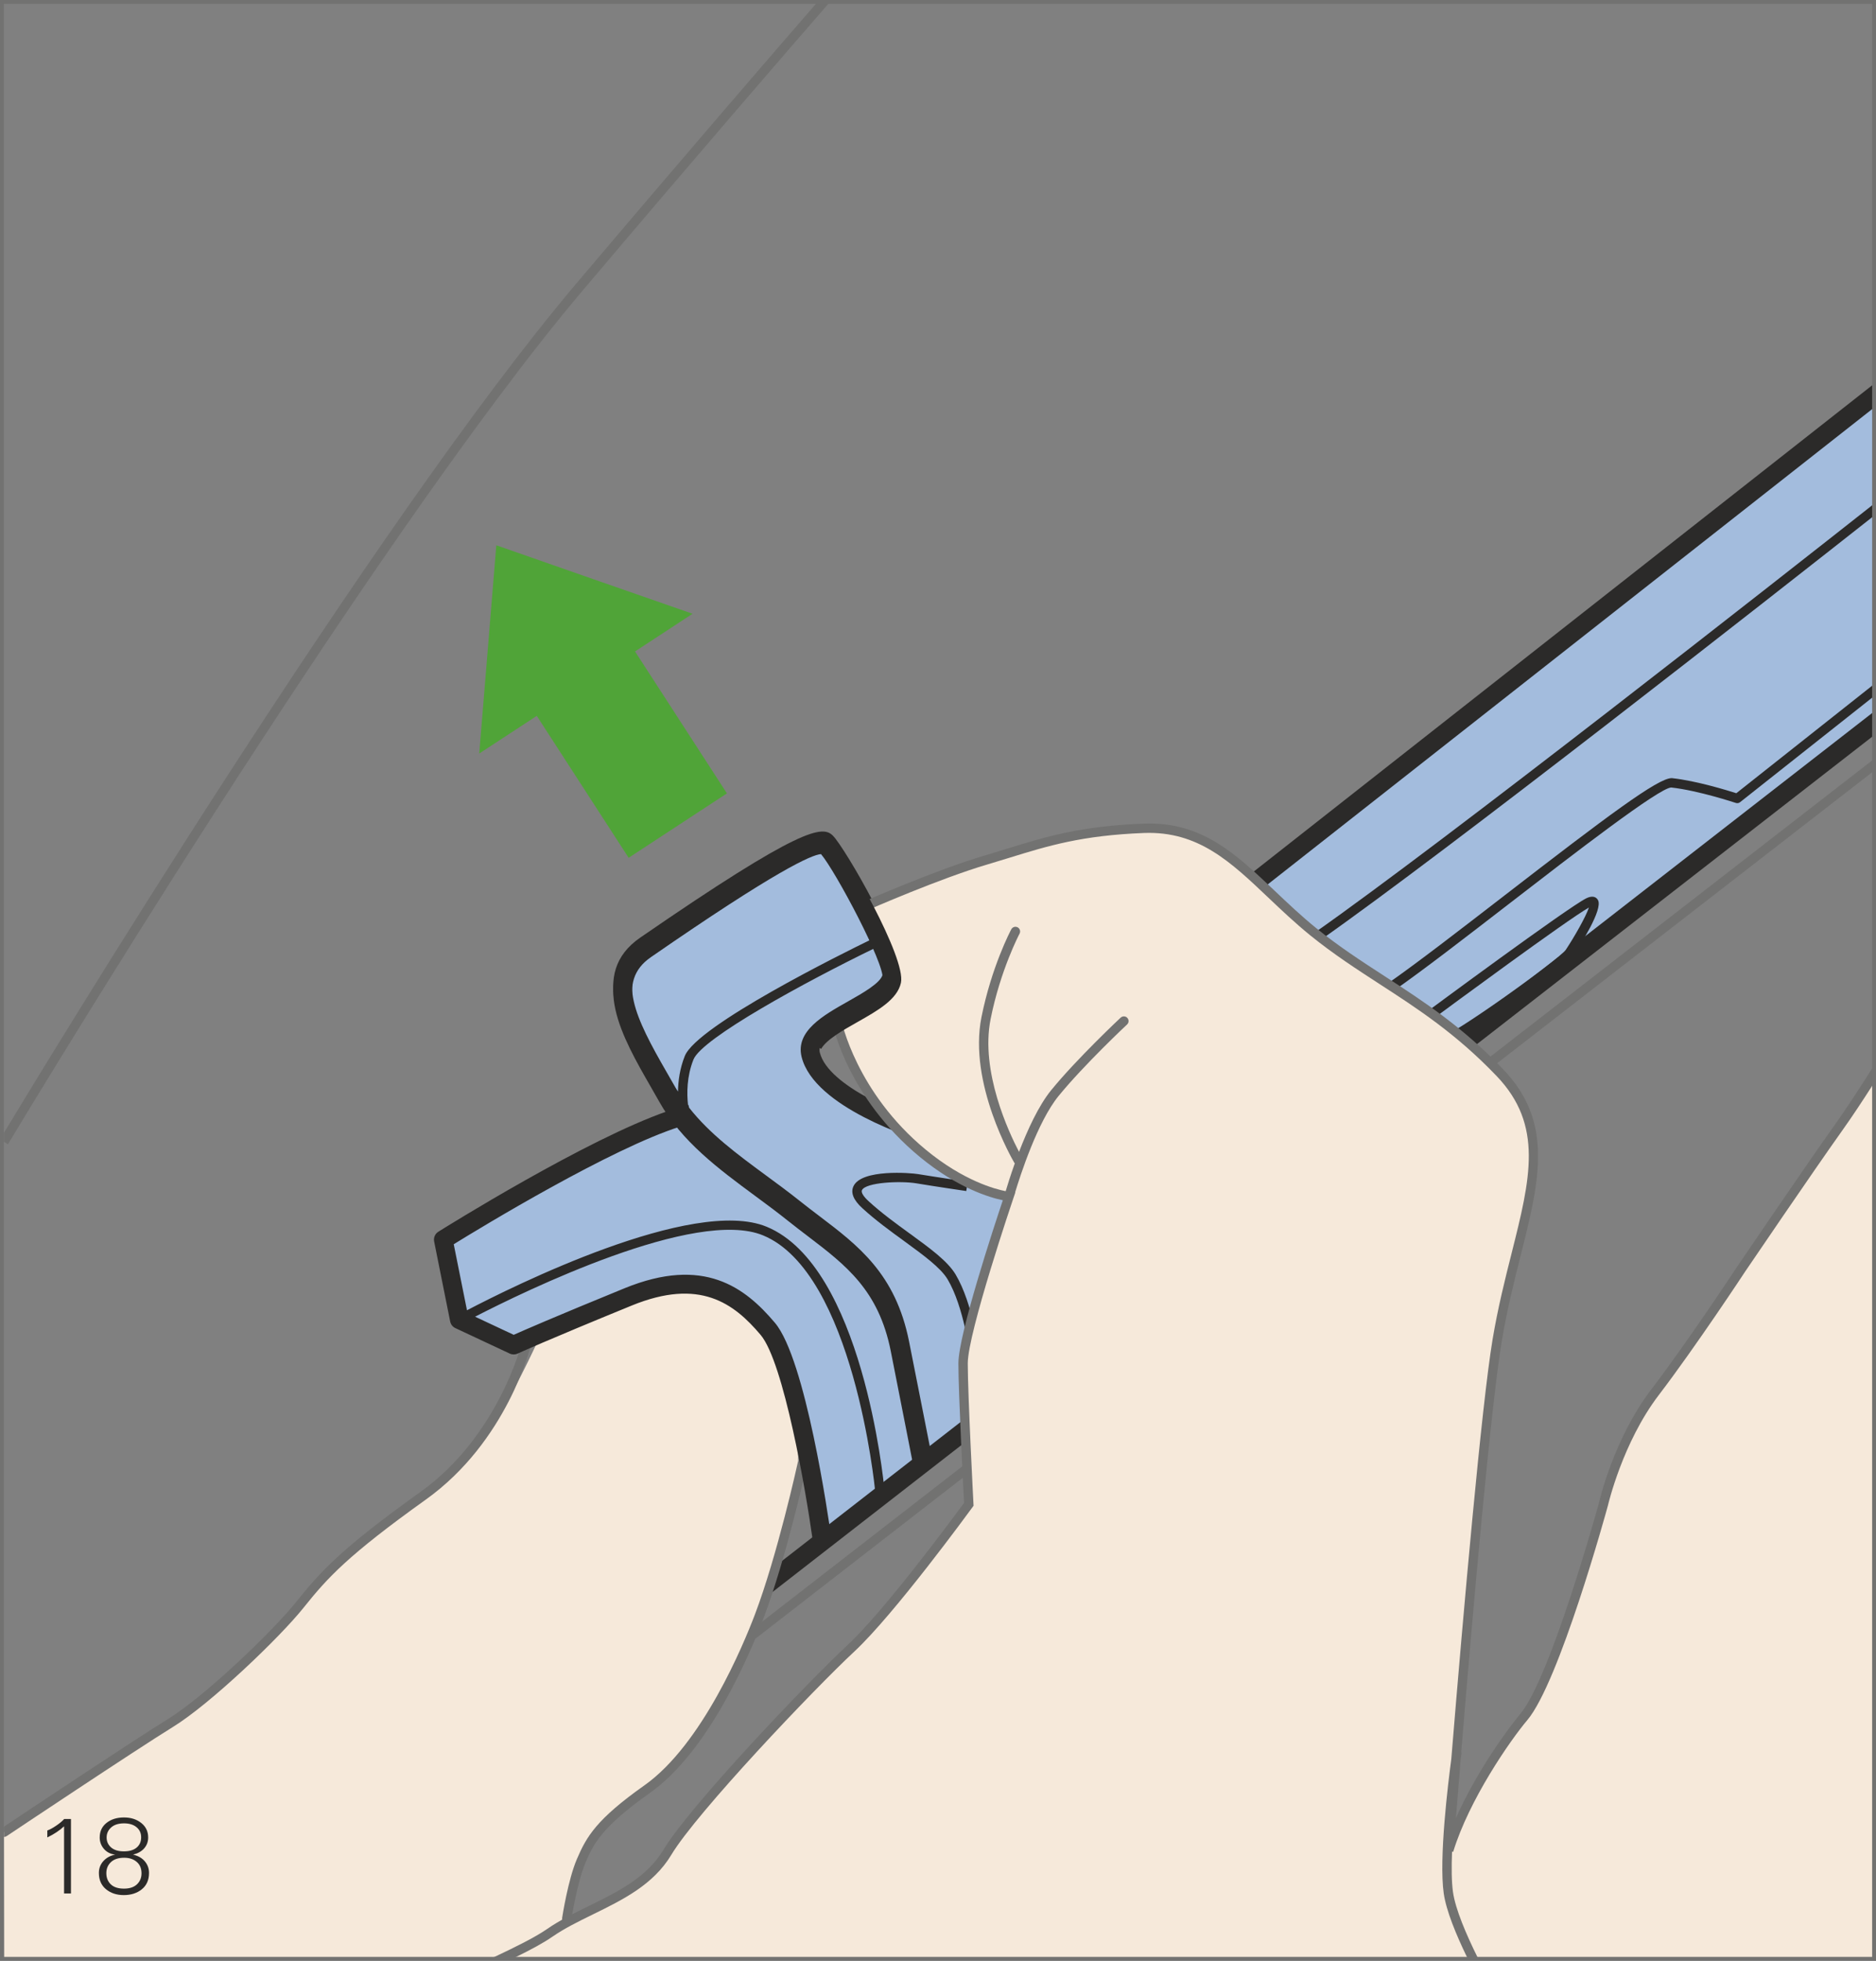
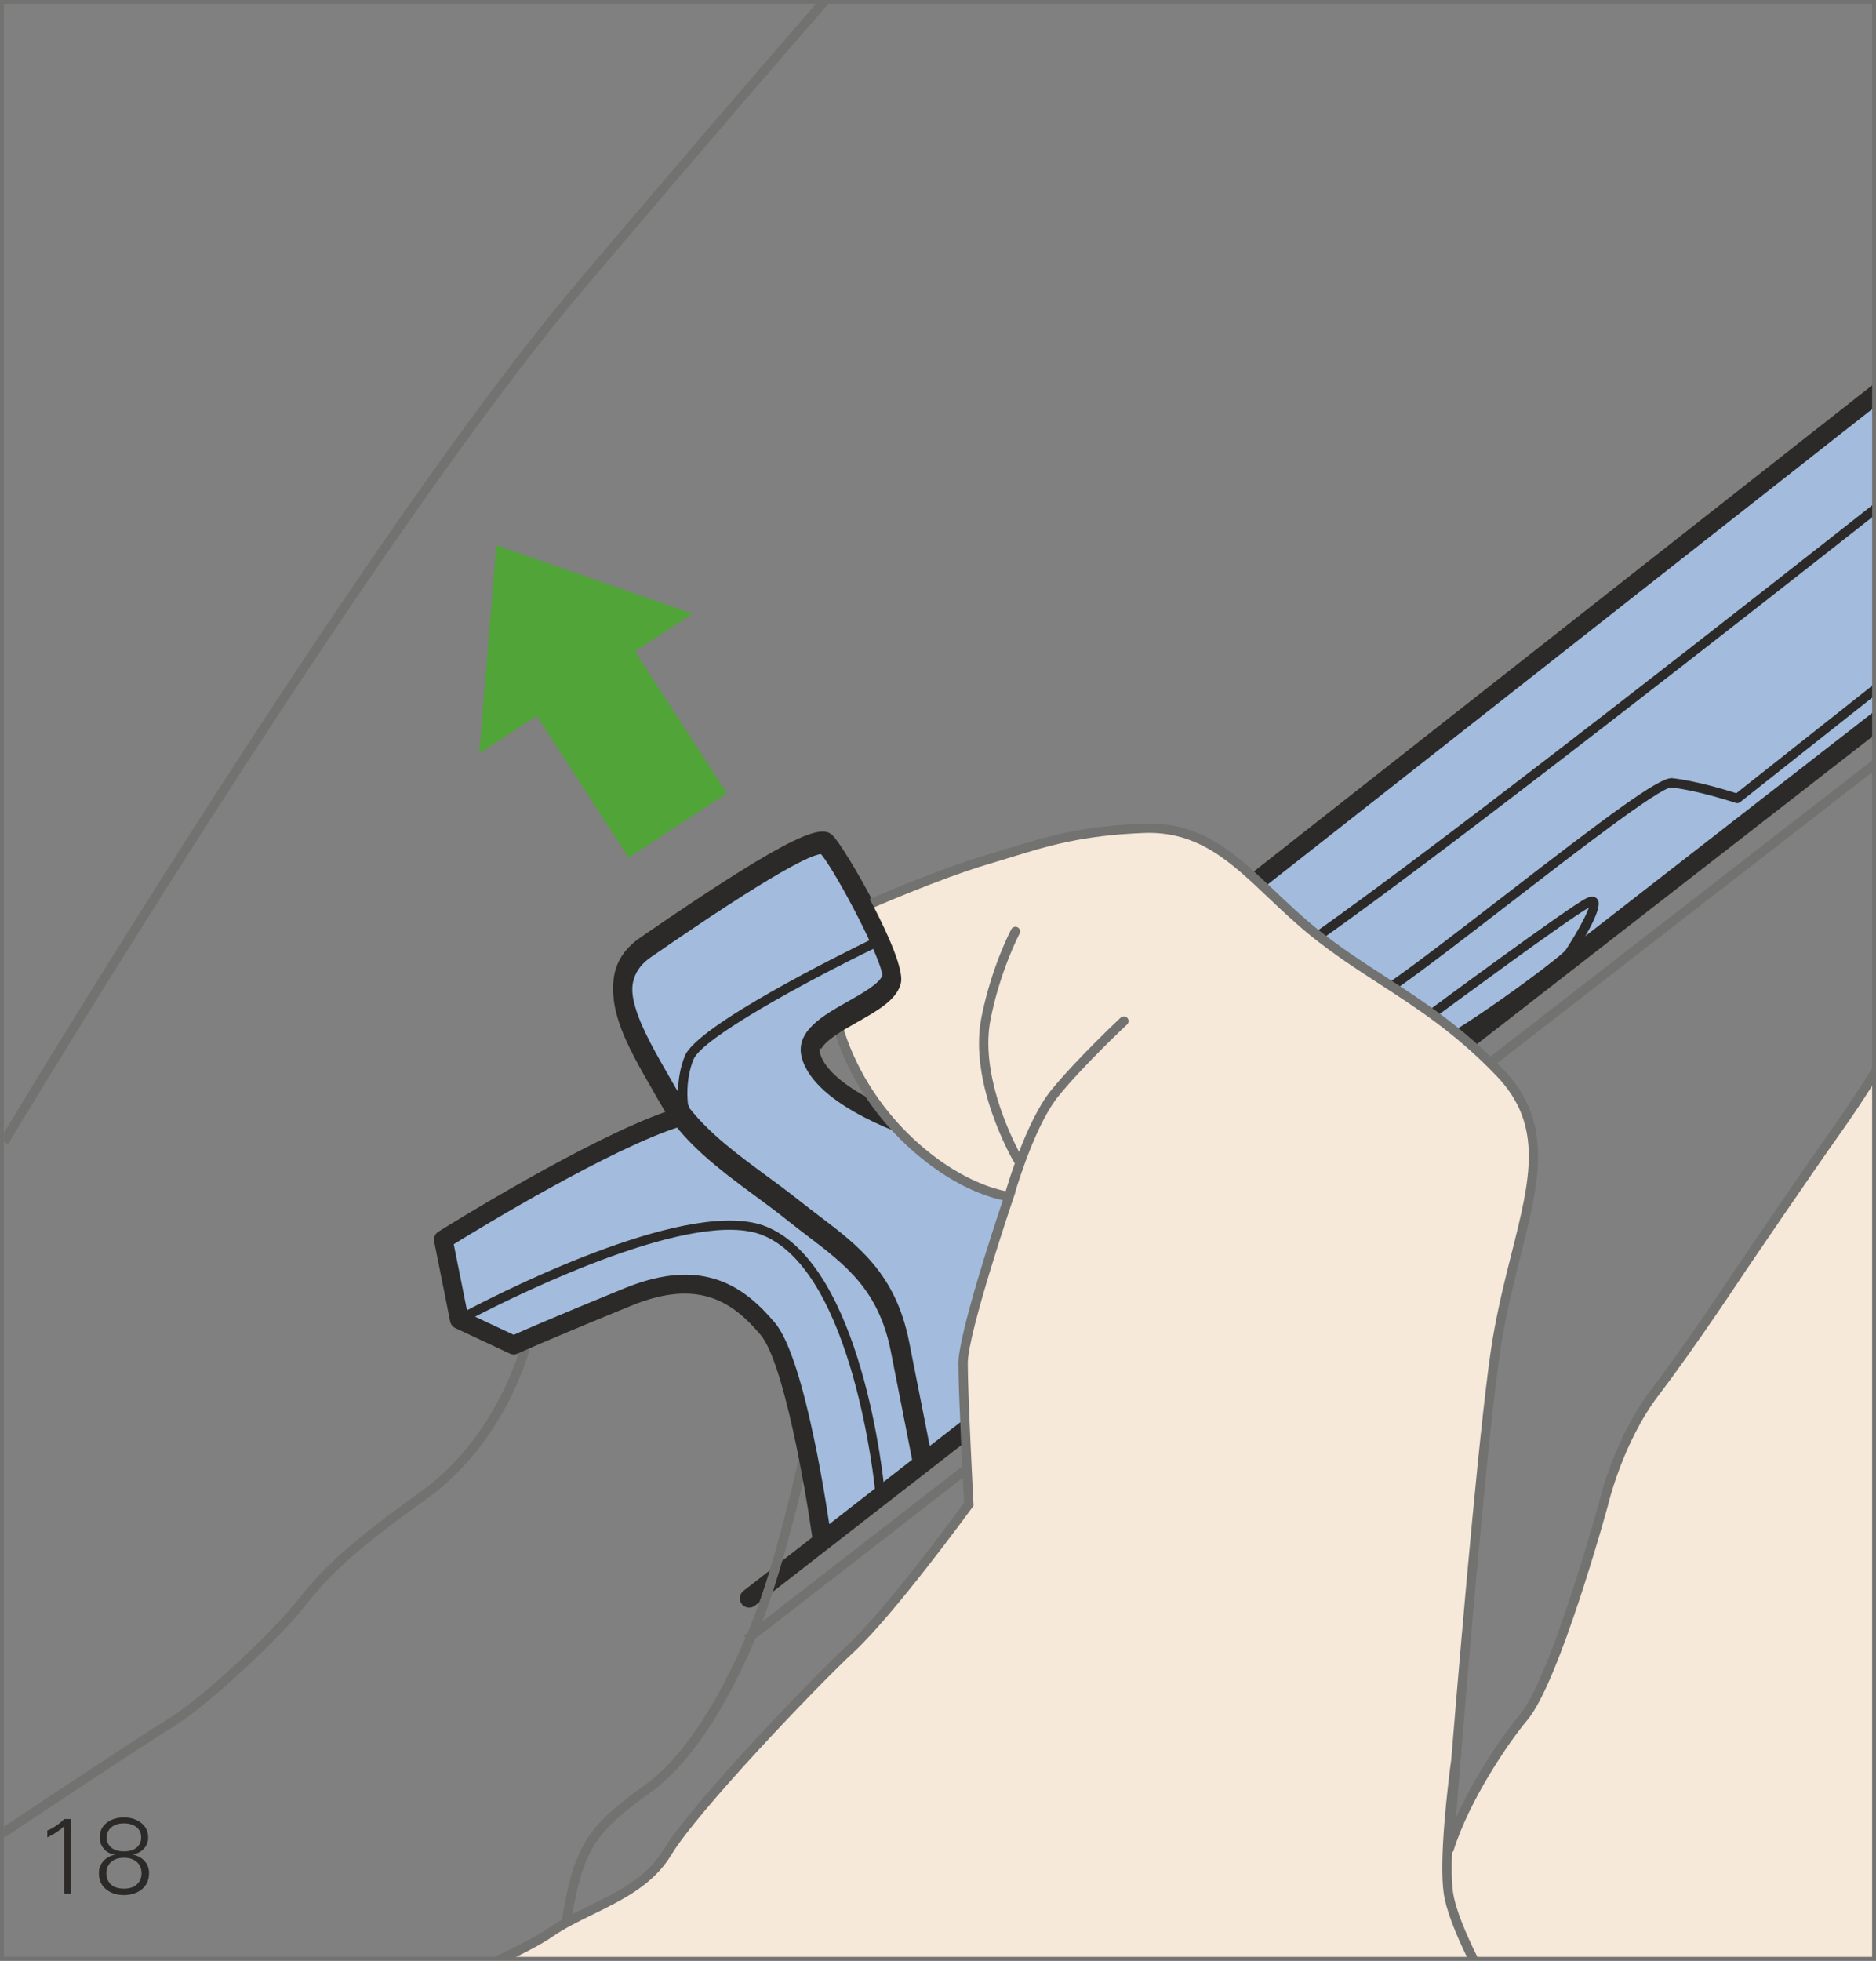
<svg xmlns="http://www.w3.org/2000/svg" xml:space="preserve" width="37.091mm" height="38.748mm" version="1.1" style="shape-rendering:geometricPrecision; text-rendering:geometricPrecision; image-rendering:optimizeQuality; fill-rule:evenodd; clip-rule:evenodd" viewBox="0 0 1435.3 1499.4">
  <rect x="0" y="0" width="1435.3" height="1499.4" fill="#808080" stroke="none" />
  <defs>
    <style type="text/css">
   
    .str0 {stroke:#727271;stroke-width:2.95;stroke-miterlimit:4}
    .fil5 {fill:none;fill-rule:nonzero}
    .fil0 {fill:#727271;fill-rule:nonzero}
    .fil2 {fill:#2B2A29;fill-rule:nonzero}
    .fil3 {fill:#F6E9DA;fill-rule:nonzero}
    .fil1 {fill:#A3BCDD;fill-rule:nonzero}
    .fil4 {fill:#50A438;fill-rule:nonzero}
   
  </style>
  </defs>
  <g id="Слой_x0020_1">
    <polygon class="fil0" points="569.13,1250.91 573.51,1256.57 1432.86,590.16 1432.86,581.1 " />
    <path class="fil0" d="M625.51 1.47c-31.97,36.77 -98.66,113.88 -184.47,215.21 -155.29,183.36 -407.54,599.07 -438.02,649.57l0 6.93 3.06 1.84c2.76,-4.57 276.14,-459.76 440.42,-653.7 89.63,-105.86 158.4,-185.27 188.5,-219.85l-9.49 0z" />
    <path class="fil1" d="M747.8 996.38l24.16 -81.39 -37.35 -13.2 -37.36 -41.79c0,0 -67.47,-32.01 -76.99,-53.5 -10.84,-24.41 57.24,-38.24 62.02,-59.72 3.27,-14.74 -40.56,-93.14 -50.1,-102.69 -9.54,-9.56 -100.17,52.53 -138.33,78.81 -38.17,26.27 -4.78,74.03 16.69,112.25 2.5,4.47 7.1,9.89 12.93,15.87 -58.22,11.7 -182.12,96.97 -182.12,96.97l10.09 61.16 41.56 19.44c0,0 18.4,-12.07 87.57,-36.85 69.19,-24.76 73.73,-6.06 102.51,14.66 28.78,20.74 43.91,176.95 43.91,176.95l129.55 -100.19c0,0 -5.49,-12.62 -15.58,-31.96l6.85 -54.83z" />
    <polygon class="fil1" points="962.05,673.38 1019.47,725.28 1117.64,793.91 1432.86,557.25 1432.86,307.61 " />
    <path class="fil2" d="M1432.85 544.86l-864.06 671.72c-3.13,2.41 -3.68,6.92 -1.27,10.05 1.42,1.81 3.54,2.76 5.67,2.76 1.53,0 3.08,-0.48 4.38,-1.5l855.28 -664.89 0 -18.13z" />
-     <path class="fil3" d="M3.02 1401.16c0.16,-0.1 173.57,-110.01 204.32,-149.6 30.77,-39.59 70.32,-81.4 96.66,-94.59 26.36,-13.19 54.92,-43.99 70.3,-63.8 15.4,-19.8 37.38,-68.19 37.38,-68.19 0,0 90.07,-59.38 136.18,-35.21 46.15,24.22 52.72,70.39 61.51,109.99 8.81,39.59 -28.56,162.79 -70.28,220.01 -41.76,57.2 -92.3,72.6 -103.28,125.39 -3.08,14.78 -4.26,33 -4.36,51.58l-428.26 0 -0.18 -93.56 0 -2.02z" />
    <path class="fil0" d="M614.54 1116.08c-1.95,-0.43 -3.83,0.82 -4.26,2.72 -0.15,0.72 -15.53,70.66 -32.81,116.09 -8.63,22.68 -40.23,99.15 -84.39,130.34 -36.77,25.98 -44.37,39.25 -51.75,56.52 -6.7,15.63 -11.06,43.66 -11.24,44.86 -0.3,1.95 1.04,3.77 2.99,4.08 0.19,0.03 0.37,0.03 0.56,0.03 1.73,0 3.25,-1.25 3.52,-3.03 0.05,-0.29 4.41,-28.3 10.73,-43.11 5.9,-13.75 11.45,-26.73 49.31,-53.49 44.57,-31.51 75.67,-103.97 86.96,-133.65 17.47,-45.94 32.95,-116.41 33.12,-117.09 0.43,-1.94 -0.8,-3.86 -2.74,-4.27z" />
    <path class="fil0" d="M403.7 1023.7c-1.88,-0.46 -3.85,0.75 -4.31,2.63 -0.17,0.72 -17.94,71.81 -77.69,114.53 -60.56,43.31 -76.37,60.72 -95.19,84.26 -17.64,22.09 -69.62,71.94 -97.95,89.39 -26.05,16.05 -111.4,72.91 -125.54,82.34l0 7.88c0.69,0 1.37,-0.19 1.99,-0.6 0.98,-0.66 99.14,-66.16 127.31,-83.52 28.9,-17.79 81.85,-68.56 99.79,-91.01 18.44,-23.07 33.95,-40.15 93.77,-82.92 61.88,-44.26 79.74,-115.64 80.46,-118.67 0.48,-1.9 -0.71,-3.83 -2.64,-4.31z" />
    <path class="fil2" d="M626.52 929.66c-4.91,-3.73 -9.89,-7.51 -14.85,-11.47 -8.3,-6.61 -16.95,-12.98 -25.61,-19.34 -22.17,-16.29 -43.27,-31.94 -58.84,-51.82l-0.49 -2.14c-0.09,0.03 -0.23,0.07 -0.33,0.1 -0.97,-8.78 -1.04,-21.75 4.16,-34.77 6.5,-16.29 85.39,-59.28 138.6,-85.12 4.04,9.52 6.55,17.05 6.12,20.13 -1.44,6.42 -15.28,14.22 -26.4,20.51 -18.96,10.68 -40.46,22.78 -35.58,42.5 9.62,38.73 86.39,62.62 95.11,65.21l4.07 -13.71c-21.52,-6.43 -78.8,-28.8 -85.28,-54.95 -2.27,-9.13 14.18,-18.4 28.71,-26.59 15.7,-8.85 30.54,-17.2 33.35,-29.87 4.21,-18.93 -42.78,-100.03 -52.02,-109.29 -7.89,-7.92 -23.76,-7.21 -147.45,77.98 -39.89,27.45 -13.35,73.35 7.96,110.22 2.25,3.89 4.46,7.71 6.54,11.44 2.11,3.75 4.42,7.39 6.86,10.88 -62.05,21.31 -170.78,89.22 -175.8,92.36 -2.51,1.58 -3.79,4.54 -3.19,7.48l12.26 61.17c0.45,2.21 1.92,4.11 3.99,5.05l41.55 19.45c1.93,0.92 4.14,0.92 6.05,0.02 0.21,-0.08 20.32,-9.36 87.26,-36.72 52.07,-21.29 78.19,-1.8 98.67,22.43 17.68,20.92 34.66,119.73 39.71,156.05l14.18 -1.95c-1.91,-13.79 -19.4,-135.48 -42.95,-163.34 -22.83,-27.02 -54.33,-51.22 -115.03,-26.44 -53.73,21.95 -77.12,32.18 -84.82,35.62l-29.57 -13.86c37.67,-19.41 168.95,-83.48 220.38,-62.17 69.13,28.57 85.53,193.34 85.67,195l7.13 -0.67c-0.66,-6.96 -16.98,-170.71 -90.06,-200.93 -56.38,-23.3 -195.09,45.96 -229.3,63.87l-10.14 -50.51c21.55,-13.3 120.68,-73.48 173.36,-89.99 16.34,18.92 36.91,34.13 57.06,48.92 8.51,6.24 17.01,12.49 25.15,19 5.07,4.01 10.13,7.87 15.14,11.67 29.16,22.09 54.33,41.18 63.59,87.49 8.78,44 18.03,91.2 18.03,91.2l14.05 -2.74c0,0 -9.25,-47.22 -18.03,-91.26 -10.33,-51.66 -38.81,-73.24 -68.98,-96.1zm-128.62 -200.85c96.01,-66.11 122.94,-77.97 130.23,-78.52 7.56,8.93 26.69,43.1 38.14,68.24 -21.45,10.43 -133,65.59 -142.35,89.03 -3.82,9.57 -5.08,19.03 -5.2,27.17 -0.63,-1.05 -1.35,-2.02 -1.94,-3.09 -2.11,-3.75 -4.35,-7.63 -6.62,-11.56 -24.14,-41.77 -39.15,-72.75 -12.26,-91.27z" />
    <path class="fil2" d="M1432.85 294.25l-475.22 373.48c-3.1,2.46 -3.65,6.95 -1.2,10.06 1.4,1.8 3.51,2.73 5.63,2.73 1.56,0 3.1,-0.49 4.42,-1.51l466.37 -366.56 0 -18.2z" />
    <path class="fil2" d="M1432.85 386.01c-69.99,55.15 -328.32,258.09 -427.91,327.83l4.11 5.86c97.74,-68.44 347.91,-264.8 423.8,-324.58l0 -9.11z" />
    <path class="fil2" d="M1432.85 523.97l-104.42 82.61c-6.76,-2.16 -30.28,-9.43 -48.98,-11.51 -0.16,-0.02 -0.34,-0.03 -0.55,-0.03 -10.48,0 -49.17,28.98 -127.53,89.5 -34.55,26.67 -67.16,51.87 -89.39,67.36l4.08 5.88c22.37,-15.59 55.06,-40.83 89.68,-67.57 48.07,-37.12 113.9,-87.96 122.93,-88.01 20.82,2.31 49.06,11.7 49.33,11.78 1.15,0.41 2.42,0.18 3.36,-0.59l101.49 -80.29 0 -9.13z" />
-     <path class="fil2" d="M695.99 943.28c-10.65,-7.74 -21.64,-15.73 -31.44,-24.71 -3.99,-3.65 -5.89,-6.8 -5.09,-8.44 2.92,-6.07 29.71,-7.22 41.64,-5.23 13.2,2.23 38.2,5.89 38.2,5.89l1.04 -7.13c0,0 -24.9,-3.66 -38.06,-5.84 -5.43,-0.91 -42.91,-3.97 -49.25,9.17 -2.4,4.96 -0.14,10.65 6.72,16.9 10.09,9.23 21.25,17.35 32.05,25.21 14.32,10.43 27.86,20.26 33.19,29.2 12.62,21.17 17.05,57.87 17.09,58.25l7.11 -0.85c-0.18,-1.57 -4.66,-38.6 -18.06,-61.1 -6.09,-10.2 -19.53,-20 -35.12,-31.33z" />
    <path class="fil2" d="M1213.59 686.96c-14.41,7.22 -120.04,85.36 -124.53,88.68 -0.9,0.67 -1.46,1.75 -1.46,2.88 0,2.32 0.37,22.69 13.12,22.69 11.71,0 98.41,-63.73 103.15,-70.85 5.37,-8.04 22.58,-34.83 18.73,-42.03 -1.49,-2.79 -4.66,-3.54 -9.01,-1.37zm-15.67 39.42c-4.94,7.06 -87.28,66.43 -97.25,67.67 -3.92,-0.08 -5.54,-8.51 -5.84,-13.77 12.9,-9.53 104.09,-76.8 120.81,-86.28 -2.24,6.92 -11.28,22.71 -17.72,32.38z" />
    <path class="fil3" d="M1432.85 823.39c-4.7,7.22 -9.84,14.86 -15.24,22.43 -21.96,30.78 -74.07,107.55 -74.07,107.55 0,0 -48.69,73.81 -77.25,111.22 -28.56,37.39 -39.54,85.77 -39.54,85.77 0,0 -36.83,137.84 -60.98,166.45 -14.08,16.67 -38.01,53.7 -55.56,81.76 7.78,-104.21 22.92,-299.57 35.24,-373.57 15.38,-92.4 52.73,-151.8 2.2,-204.6 -50.54,-52.79 -96.64,-70.39 -142.79,-107.78 -46.14,-37.39 -72.5,-81.42 -129.63,-79.22 -57.12,2.23 -83.49,13.23 -120.83,24.22 -37.34,11.01 -92.27,35.18 -92.27,35.18 0,0 27.12,44.19 20.15,53.99 -6.98,9.81 -42.12,34.03 -42.12,34.03 0,0 22.03,70.77 65.91,101.18 38.93,26.97 65.89,32.99 65.89,32.99 0,0 -35.14,103.38 -35.14,127.6 0,24.18 4.37,107.77 4.37,107.77 0,0 -59.3,81.4 -90.05,110 -30.77,28.63 -120.84,123.21 -140.62,156.2 -19.78,33 -61.51,41.8 -90.07,61.61 -7.94,5.5 -20.29,11.85 -34.37,18.58l1046.77 0 0 -673.35z" />
    <path class="fil0" d="M1432.85 816.2c-9.17,14.56 -19.89,31.09 -29.26,44.22 -21.73,30.48 -73.59,106.85 -74.15,107.65 -0.38,0.57 -37.84,57.46 -65.99,94.34 -28.72,37.57 -39.74,85.14 -40.16,87 -0.37,1.34 -36.87,133.68 -60.25,161.37 -8.85,10.48 -33.24,43.6 -49.13,79.52 1.1,-13.76 2.29,-28.71 3.58,-44.41 0.42,-3.17 0.7,-5.2 0.71,-5.31 0.04,-0.3 -0.19,-0.55 -0.22,-0.83 9.34,-113.81 22.84,-265.11 31,-314.18 3.97,-23.86 9.54,-45.96 14.46,-65.47 14.28,-56.82 25.57,-101.68 -13.19,-142.19 -31.67,-33.05 -61.67,-52.49 -90.7,-71.29 -18.03,-11.7 -35.07,-22.73 -52.45,-36.8 -11.52,-9.32 -21.77,-19.07 -31.71,-28.49 -30.07,-28.55 -55.94,-53.16 -100.31,-51.51 -48.63,1.9 -74.69,9.94 -104.84,19.25 -5.46,1.68 -11.03,3.4 -16.86,5.12 -37.13,10.93 -92.15,35.1 -92.69,35.33l2.88 6.55c0.55,-0.23 55.14,-24.2 91.85,-35.02 5.86,-1.73 11.45,-3.45 16.94,-5.15 29.68,-9.16 55.32,-17.08 103.01,-18.93 41.47,-1.49 66.19,22.12 95.09,49.54 10.03,9.51 20.41,19.36 32.14,28.88 17.66,14.29 35.67,25.95 53.06,37.23 28.7,18.58 58.34,37.78 89.4,70.25 36.04,37.67 25.73,78.67 11.44,135.46 -4.96,19.64 -10.56,41.92 -14.58,66.06 -8.33,50.11 -22.18,206.18 -31.56,320.71 -2.41,18.11 -9.58,76.24 -5.79,102.75 1.88,13.28 9.55,31.8 17.85,48.88l8.01 0c-8.64,-17.43 -16.9,-36.7 -18.78,-49.88 -1.12,-7.86 -1.19,-18.91 -0.72,-30.91l0.86 0.18c12.14,-39.75 43.45,-85.04 56.71,-100.73 24.41,-28.87 60.2,-158.59 61.73,-164.24 0.12,-0.49 11.14,-48.05 38.91,-84.4 28.31,-37.08 65.92,-94.16 66.26,-94.7 0.52,-0.77 52.34,-77.06 74.03,-107.48 7.45,-10.44 15.73,-22.99 23.43,-35.02l0 -13.36z" />
    <path class="fil0" d="M857.39 778.2c-0.31,0.3 -33.35,31.22 -53.05,55.34 -9.76,11.93 -18.35,30.81 -24.68,47.31 -7.69,-14.66 -29.76,-61.48 -21.76,-101.57 7.48,-37.46 21.99,-65.03 22.15,-65.31 0.92,-1.75 0.26,-3.92 -1.47,-4.84 -1.73,-0.9 -3.93,-0.27 -4.84,1.47 -0.63,1.16 -15.15,28.74 -22.85,67.3 -10.1,50.56 23.73,108.83 25.16,111.3 0.1,0.16 0.27,0.22 0.37,0.37 -3.33,9.35 -5.76,17.17 -6.99,21.33 -7.88,-1.53 -32.19,-7.85 -61.07,-31.67 -53.39,-44.03 -64.57,-98.56 -64.68,-99.11l-7.03 1.36c0.45,2.34 11.7,57.51 67.14,103.26 29.09,23.99 53.76,31.1 63.47,33.09 -6.57,19.52 -34.01,102.69 -34.01,124.75 0,22.36 3.78,96.06 4.33,106.68 -6.96,9.5 -60.56,82.15 -88.86,108.47 -31.78,29.56 -121.21,123.54 -141.25,156.98 -12.64,21.09 -35.17,32.13 -56.95,42.79 -10.99,5.39 -22.35,10.94 -32.08,17.71 -9.04,6.25 -23.86,13.61 -40.69,21.52l16.6 0c11.45,-5.61 21.32,-10.89 28.18,-15.65 9.28,-6.43 19.9,-11.63 31.15,-17.15 22.71,-11.13 46.21,-22.63 59.94,-45.54 19.39,-32.35 109.29,-126.87 139.98,-155.42 30.65,-28.5 88.08,-107.18 90.52,-110.51l0.74 -1.04 -0.07 -1.25c-0.04,-0.84 -4.37,-83.78 -4.37,-107.6 0,-23.35 34.61,-125.42 34.95,-126.45l1.45 -4.23 -0.18 -0.01c3.92,-12.96 17.23,-54.2 33.28,-73.81 19.38,-23.75 52.05,-54.35 52.39,-54.65 1.45,-1.35 1.52,-3.62 0.17,-5.05 -1.35,-1.47 -3.62,-1.53 -5.07,-0.18z" />
    <path class="fil2" d="M695.52 1030.29c-10.32,-51.89 -38.81,-73.57 -68.98,-96.53 -4.91,-3.75 -9.9,-7.53 -14.86,-11.52 -8.3,-6.64 -16.95,-13.04 -25.61,-19.43 -27.6,-20.38 -53.69,-39.6 -69.28,-67.51 -2.12,-3.77 -4.36,-7.67 -6.64,-11.62 -24.14,-41.95 -39.14,-73.07 -12.24,-91.67 96.01,-66.41 122.94,-78.32 130.23,-78.88 11.36,13.46 48.8,84.04 47.15,95.37 -1.44,6.46 -15.28,14.28 -26.4,20.59 -13.28,7.51 -27.01,15.28 -33.05,25.79l12.43 7.18c4.05,-7.09 16.59,-14.19 27.66,-20.44 15.7,-8.89 30.52,-17.28 33.35,-30.01 4.21,-19.02 -42.77,-100.49 -52.02,-109.77 -7.89,-7.96 -23.76,-7.25 -147.45,78.32 -39.89,27.58 -13.35,73.67 7.96,110.71 2.24,3.9 4.45,7.74 6.54,11.48 17.12,30.59 45.68,51.66 73.29,72.05 8.51,6.27 17.01,12.55 25.15,19.07 5.06,4.04 10.13,7.92 15.14,11.73 29.16,22.2 54.33,41.36 63.6,87.89 8.76,44.19 18.02,91.6 18.02,91.6l14.05 -2.76c0,0 -9.24,-47.43 -18.04,-91.66z" />
    <polygon class="fil4" points="410.68,547.42 480.97,655.96 556.16,606.7 485.85,498.16 529.87,469.33 454.8,443.19 379.72,416.97 373.19,496.65 366.65,576.23 " />
    <polygon class="fil5 str0" points="1.47,1497.93 1433.82,1497.93 1433.82,1.47 1.47,1.47 " />
    <path class="fil2" d="M36.2 1399.77c1.76,-0.58 3.97,-1.76 6.62,-3.55 2.67,-1.79 4.76,-3.51 6.27,-5.2l5.2 0 0 56.95 -5.27 0 0 -51.38c-3.46,3.23 -7.73,6.06 -12.82,8.5l0 -5.32zm51.89 18.48c-3.6,-0.44 -6.48,-1.93 -8.61,-4.43 -2.14,-2.51 -3.2,-5.41 -3.2,-8.68 0,-4.67 1.74,-8.38 5.2,-11.14 3.51,-2.79 7.96,-4.18 13.37,-4.18 5.25,0 9.64,1.39 13.19,4.2 3.55,2.81 5.32,6.5 5.32,11.12 0,3.2 -1.02,5.97 -3.04,8.29 -2.02,2.32 -4.88,3.92 -8.52,4.83 3.9,0.88 6.9,2.6 9.01,5.13 2.14,2.53 3.2,5.48 3.2,8.87 0,5.34 -1.83,9.5 -5.48,12.47 -3.65,2.97 -8.27,4.46 -13.84,4.46 -5.46,0 -10.01,-1.51 -13.65,-4.53 -3.6,-3.02 -5.39,-7.15 -5.39,-12.4 0,-3.51 1.14,-6.5 3.39,-9.03 2.3,-2.58 5.32,-4.23 9.05,-4.97zm-6.73 14.21c0,3.48 1.14,6.32 3.41,8.52 2.3,2.18 5.64,3.27 10.08,3.27 4.3,0 7.59,-1.09 9.91,-3.27 2.35,-2.21 3.51,-5.02 3.51,-8.45 0,-3.74 -1.23,-6.64 -3.67,-8.71 -2.44,-2.11 -5.62,-3.18 -9.57,-3.18 -4.43,0 -7.8,1.11 -10.15,3.32 -2.35,2.21 -3.53,5.04 -3.53,8.5zm0.21 -27.33c0,3.06 1.14,5.6 3.39,7.59 2.3,2.02 5.57,3.02 9.84,3.02 4.18,0 7.43,-0.95 9.73,-2.88 2.3,-1.93 3.46,-4.53 3.46,-7.85 0,-3.23 -1.18,-5.8 -3.55,-7.75 -2.35,-1.95 -5.53,-2.93 -9.57,-2.93 -4.2,0 -7.48,1.04 -9.82,3.11 -2.32,2.09 -3.48,4.64 -3.48,7.69z" />
  </g>
</svg>